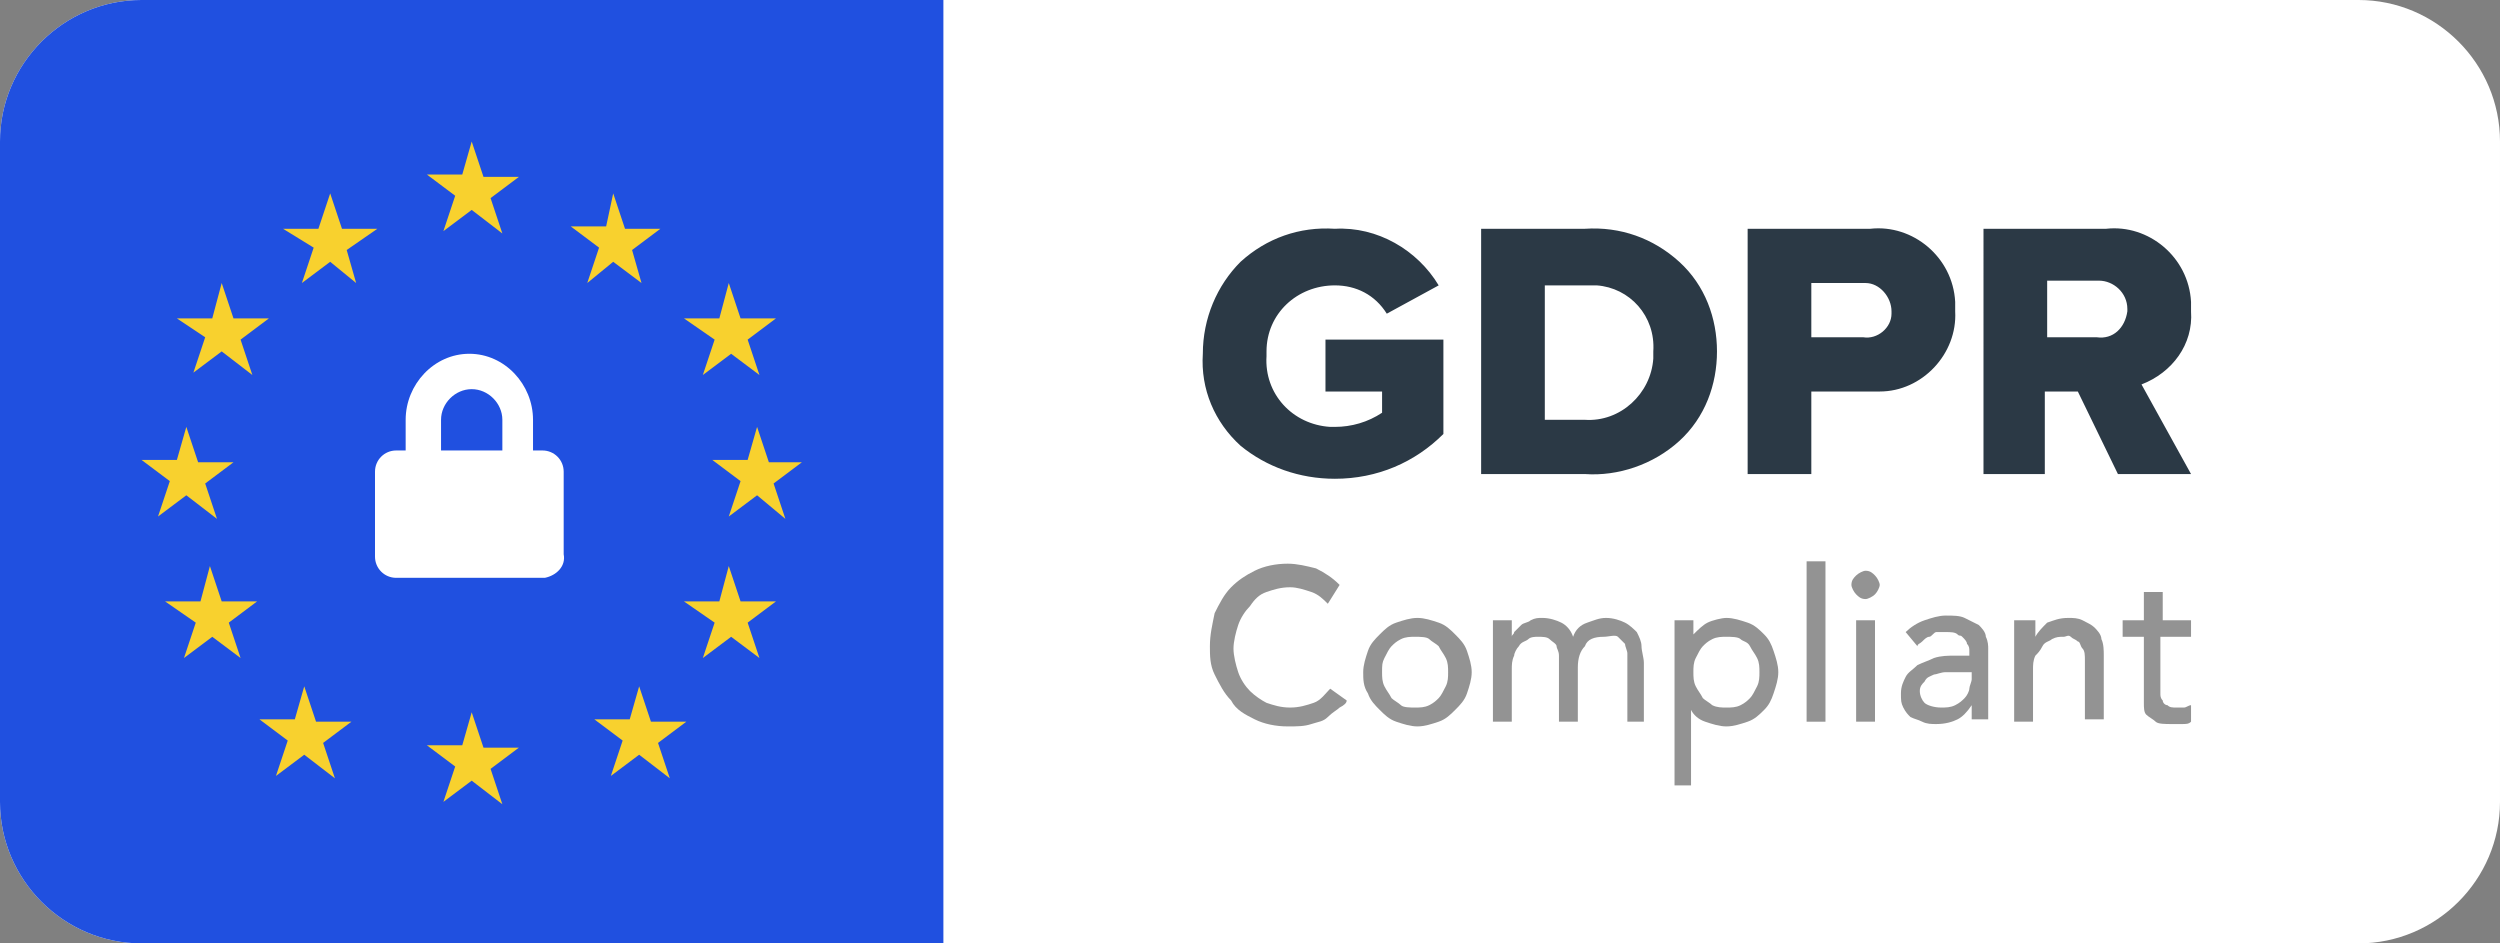
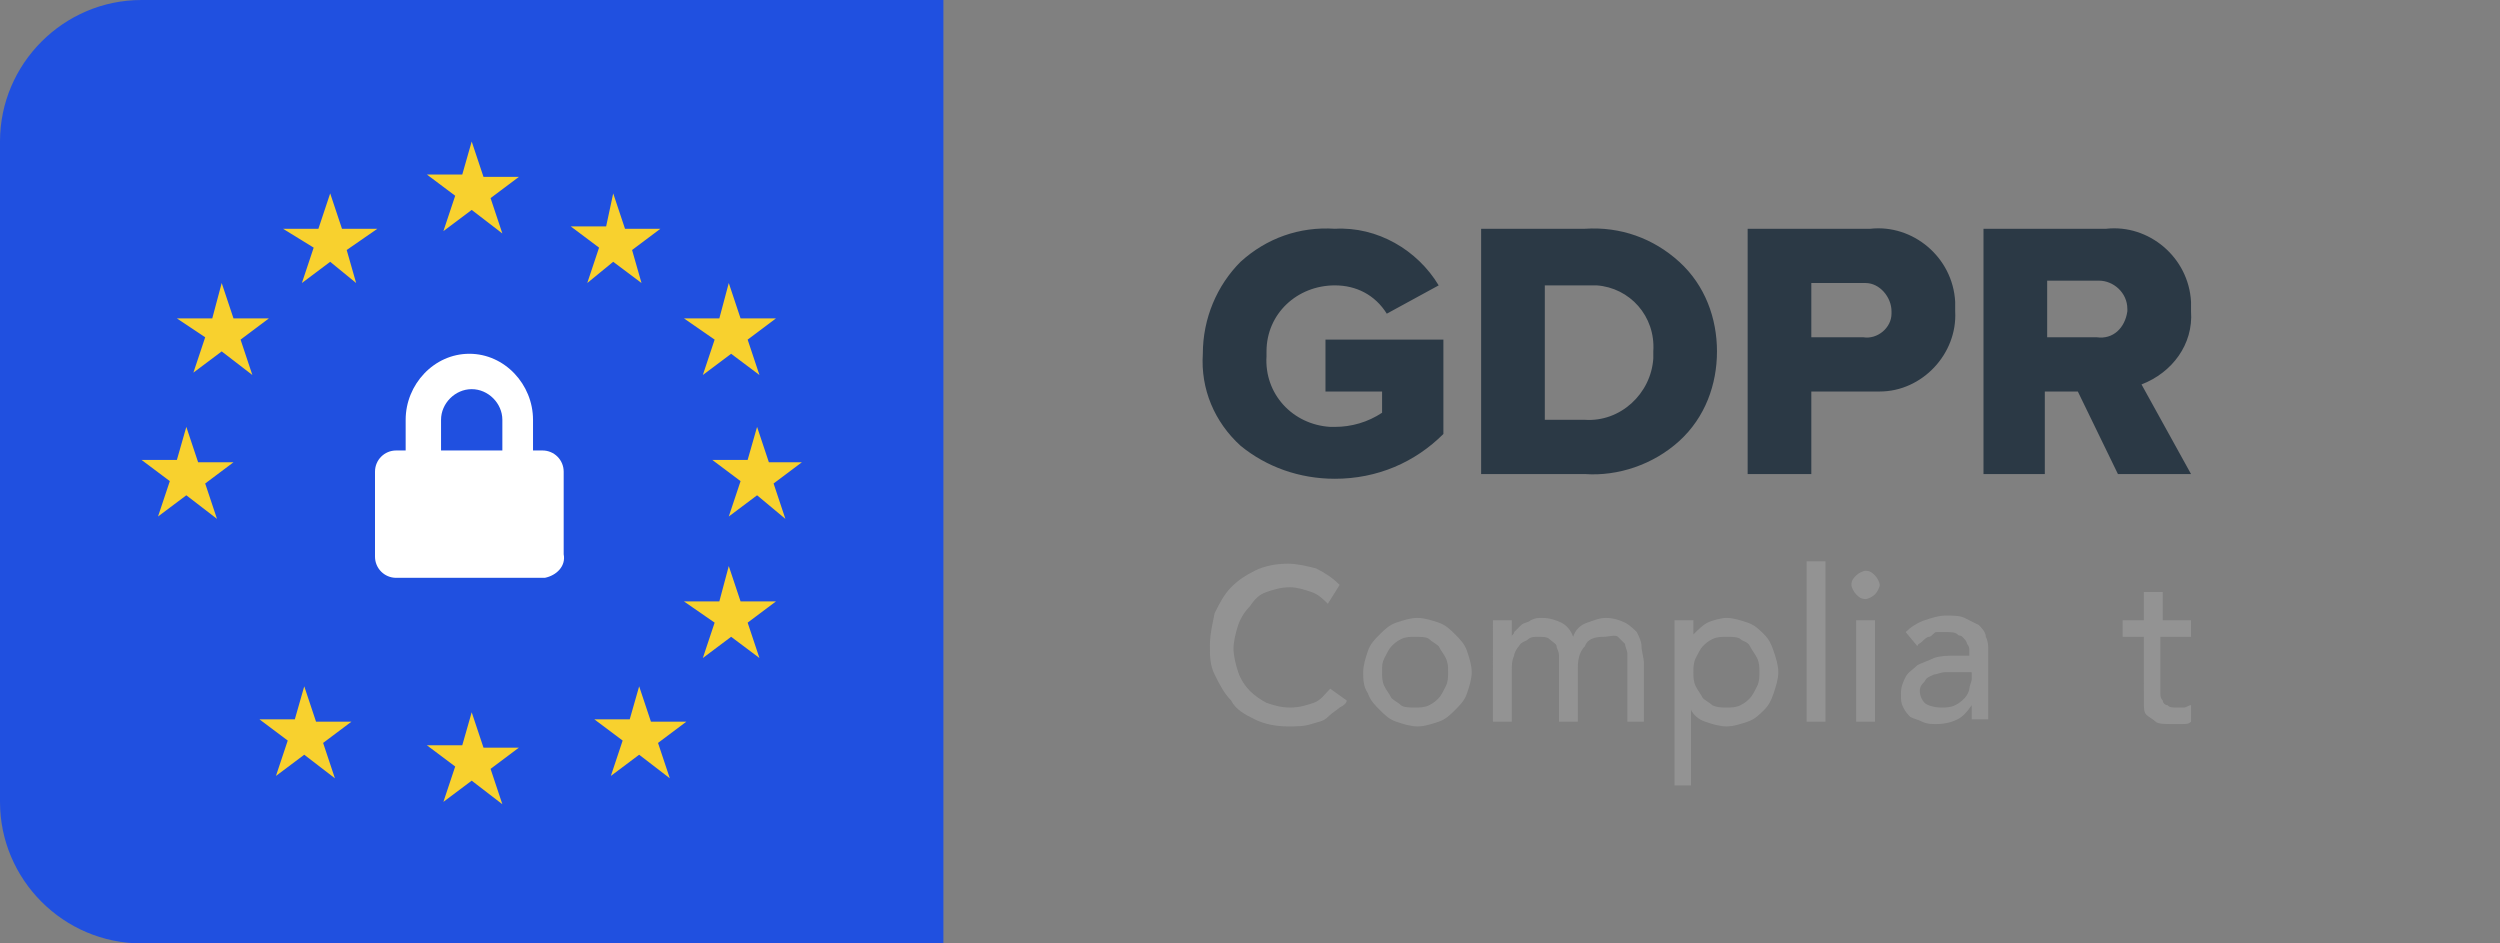
<svg xmlns="http://www.w3.org/2000/svg" version="1.1" id="GDPR_compliant_-_GDPR_Copy_4" x="0px" y="0px" viewBox="0 0 106 40" style="enable-background:new 0 0 106 40;" xml:space="preserve">
  <rect x="0" y="0" width="106" height="40" fill="#808080" stroke="none" />
  <style type="text/css">
	.st0{fill:#FFFFFF;}
	.st1{fill:#2050E0;}
	.st2{fill:#F8D12E;}
	.st3{fill:#2B3945;}
	.st4{enable-background:new    ;}
	.st5{fill:#939393;}
</style>
  <g id="Rectangle_">
-     <path class="st0" d="M6,0h94c3.3,0,6,2.7,6,6v28c0,3.3-2.7,6-6,6H6c-3.3,0-6-2.7-6-6V6C0,2.7,2.7,0,6,0z" />
-   </g>
+     </g>
  <g id="Rectangle_2">
    <path class="st1" d="M6,0h34l0,0v40l0,0H6c-3.3,0-6-2.7-6-6V6C0,2.7,2.7,0,6,0z" />
  </g>
  <g id="Group" transform="translate(6 6)">
    <path id="Shape" class="st2" d="M14,0l0.5,1.5h1.5l-1.2,0.9l0.5,1.5L14,2.9l-1.2,0.9l0.5-1.5l-1.2-0.9h1.5L14,0z" />
    <path id="Shape-2" class="st2" d="M14,24.2l0.5,1.5h1.5l-1.2,0.9l0.5,1.5L14,27.1L12.8,28l0.5-1.5l-1.2-0.9h1.5L14,24.2z" />
    <path id="Shape-3" class="st2" d="M20,2.2l0.5,1.5H22l-1.2,0.9L21.2,6L20,5.1L18.9,6l0.5-1.5l-1.2-0.9h1.5L20,2.2z" />
    <path id="Shape-4" class="st2" d="M24.9,18l0.5,1.5h1.5l-1.2,0.9l0.5,1.5l-1.2-0.9l-1.2,0.9l0.5-1.5L23,19.5h1.5L24.9,18z" />
    <path id="Shape-5" class="st2" d="M26.1,12.1l0.5,1.5H28l-1.2,0.9l0.5,1.5L26.1,15l-1.2,0.9l0.5-1.5l-1.2-0.9h1.5L26.1,12.1z" />
    <path id="Shape-6" class="st2" d="M1.9,12.1l0.5,1.5h1.5l-1.2,0.9l0.5,1.5L1.9,15l-1.2,0.9l0.5-1.5L0,13.5h1.5L1.9,12.1z" />
-     <path id="Shape-7" class="st2" d="M2.9,18l0.5,1.5h1.5l-1.2,0.9l0.5,1.5l-1.2-0.9l-1.2,0.9l0.5-1.5L1,19.5h1.5L2.9,18z" />
    <path id="Shape-8" class="st2" d="M24.9,6l0.5,1.5h1.5l-1.2,0.9l0.5,1.5l-1.2-0.9l-1.2,0.9l0.5-1.5L23,7.5h1.5L24.9,6z" />
    <path id="Shape-9" class="st2" d="M3.4,6l0.5,1.5h1.5L4.2,8.4l0.5,1.5L3.4,8.9L2.2,9.8l0.5-1.5L1.5,7.5H3L3.4,6z" />
    <path id="Shape-10" class="st2" d="M21.1,23.1l0.5,1.5h1.5l-1.2,0.9l0.5,1.5L21.1,26l-1.2,0.9l0.5-1.5l-1.2-0.9h1.5L21.1,23.1z" />
    <path id="Shape-11" class="st2" d="M8,2.2l0.5,1.5h1.5L8.7,4.6L9.1,6L8,5.1L6.8,6l0.5-1.5L6,3.7h1.5L8,2.2z" />
    <path id="Shape-12" class="st2" d="M6.9,23.1l0.5,1.5h1.5l-1.2,0.9l0.5,1.5L6.9,26l-1.2,0.9l0.5-1.5l-1.2-0.9h1.5L6.9,23.1z" />
  </g>
  <path id="GDPR" class="st3" d="M56.6,20.3c-1.5,0-2.9-0.5-4-1.4c-1.1-1-1.7-2.4-1.6-3.9c0-1.5,0.6-2.9,1.6-3.9c1.1-1,2.5-1.5,4-1.4  c1.8-0.1,3.5,0.9,4.4,2.4l-2.2,1.2c-0.5-0.8-1.3-1.2-2.2-1.2c-1.6,0-2.9,1.2-2.9,2.8c0,0.1,0,0.1,0,0.2c-0.1,1.6,1.1,2.9,2.7,3  c0.1,0,0.1,0,0.2,0c0.7,0,1.4-0.2,2-0.6v-0.9h-2.4v-2.2h5v4C60,19.6,58.4,20.3,56.6,20.3z M86.8,20.1h-2.7V9.7h5.2  c1.8-0.2,3.5,1.2,3.6,3.1c0,0.1,0,0.3,0,0.4c0.1,1.4-0.8,2.6-2.1,3.1l2.1,3.8h-3.1l-1.7-3.5h-1.4V20.1L86.8,20.1z M86.8,12v2.3h2.1  c0.7,0.1,1.2-0.4,1.3-1.1c0,0,0-0.1,0-0.1c0-0.7-0.6-1.2-1.2-1.2c0,0-0.1,0-0.1,0H86.8z M76.8,20.1h-2.7V9.7h5.2  c1.8-0.2,3.5,1.2,3.6,3.1c0,0.1,0,0.3,0,0.4c0.1,1.8-1.4,3.4-3.2,3.4c-0.1,0-0.3,0-0.4,0h-2.5V20.1z M76.8,12v2.3h2.2  c0.6,0.1,1.2-0.4,1.2-1c0,0,0-0.1,0-0.1c0-0.6-0.5-1.2-1.1-1.2c0,0-0.1,0-0.1,0L76.8,12z M67.2,20.1h-4.4V9.7h4.4  c1.5-0.1,2.9,0.4,4,1.4c1.1,1,1.6,2.4,1.6,3.8c0,1.4-0.5,2.8-1.6,3.8C70.1,19.7,68.6,20.2,67.2,20.1z M65.5,12.1v5.7h1.7  c1.5,0.1,2.8-1.1,2.9-2.6c0-0.1,0-0.2,0-0.3c0.1-1.5-1-2.7-2.4-2.8c-0.1,0-0.3,0-0.4,0H65.5z" />
  <path id="Shape-13" class="st0" d="M23.1,24.5h-6.3c-0.5,0-0.9-0.4-0.9-0.9V20c0-0.5,0.4-0.9,0.9-0.9h0.4v-1.3  c0-1.5,1.2-2.8,2.7-2.8c1.5,0,2.7,1.3,2.7,2.8v1.3h0.4c0.5,0,0.9,0.4,0.9,0.9v3.5C24,24,23.6,24.4,23.1,24.5z M20,16.5  c-0.7,0-1.3,0.6-1.3,1.3v1.3h2.6v-1.3C21.3,17.1,20.7,16.5,20,16.5z" />
  <g class="st4">
    <path class="st5" d="M56.3,25.6c-0.2-0.2-0.4-0.4-0.7-0.5s-0.6-0.2-0.9-0.2c-0.4,0-0.7,0.1-1,0.2c-0.3,0.1-0.5,0.3-0.7,0.6   c-0.2,0.2-0.4,0.5-0.5,0.8s-0.2,0.7-0.2,1c0,0.3,0.1,0.7,0.2,1c0.1,0.3,0.3,0.6,0.5,0.8c0.2,0.2,0.5,0.4,0.7,0.5   c0.3,0.1,0.6,0.2,1,0.2c0.4,0,0.7-0.1,1-0.2s0.5-0.4,0.7-0.6l0.7,0.5c0,0.1-0.1,0.2-0.3,0.3c-0.1,0.1-0.3,0.2-0.5,0.4   s-0.4,0.2-0.7,0.3s-0.6,0.1-1,0.1c-0.5,0-1-0.1-1.4-0.3c-0.4-0.2-0.8-0.4-1-0.8c-0.3-0.3-0.5-0.7-0.7-1.1s-0.2-0.8-0.2-1.2   c0-0.5,0.1-0.9,0.2-1.4c0.2-0.4,0.4-0.8,0.7-1.1c0.3-0.3,0.6-0.5,1-0.7c0.4-0.2,0.9-0.3,1.4-0.3c0.4,0,0.8,0.1,1.2,0.2   c0.4,0.2,0.7,0.4,1,0.7L56.3,25.6z" />
    <path class="st5" d="M57.8,28.5c0-0.3,0.1-0.6,0.2-0.9s0.3-0.5,0.5-0.7c0.2-0.2,0.4-0.4,0.7-0.5c0.3-0.1,0.6-0.2,0.9-0.2   s0.6,0.1,0.9,0.2c0.3,0.1,0.5,0.3,0.7,0.5c0.2,0.2,0.4,0.4,0.5,0.7s0.2,0.6,0.2,0.9s-0.1,0.6-0.2,0.9c-0.1,0.3-0.3,0.5-0.5,0.7   c-0.2,0.2-0.4,0.4-0.7,0.5c-0.3,0.1-0.6,0.2-0.9,0.2s-0.6-0.1-0.9-0.2c-0.3-0.1-0.5-0.3-0.7-0.5c-0.2-0.2-0.4-0.4-0.5-0.7   C57.8,29.1,57.8,28.8,57.8,28.5z M58.6,28.5c0,0.2,0,0.4,0.1,0.6c0.1,0.2,0.2,0.3,0.3,0.5c0.1,0.1,0.3,0.2,0.4,0.3s0.4,0.1,0.6,0.1   s0.4,0,0.6-0.1s0.3-0.2,0.4-0.3c0.1-0.1,0.2-0.3,0.3-0.5c0.1-0.2,0.1-0.4,0.1-0.6c0-0.2,0-0.4-0.1-0.6s-0.2-0.3-0.3-0.5   c-0.1-0.1-0.3-0.2-0.4-0.3S60.2,27,60,27s-0.4,0-0.6,0.1s-0.3,0.2-0.4,0.3c-0.1,0.1-0.2,0.3-0.3,0.5S58.6,28.2,58.6,28.5z" />
    <path class="st5" d="M63.3,26.3h0.8V27h0c0-0.1,0.1-0.1,0.1-0.2c0.1-0.1,0.2-0.2,0.3-0.3s0.3-0.1,0.4-0.2c0.2-0.1,0.3-0.1,0.5-0.1   c0.3,0,0.6,0.1,0.8,0.2c0.2,0.1,0.4,0.3,0.5,0.6c0.1-0.3,0.3-0.5,0.6-0.6c0.3-0.1,0.5-0.2,0.8-0.2c0.3,0,0.6,0.1,0.8,0.2   c0.2,0.1,0.4,0.3,0.5,0.4c0.1,0.2,0.2,0.4,0.2,0.6c0,0.2,0.1,0.5,0.1,0.7v2.5H69v-2.4c0-0.2,0-0.3,0-0.5c0-0.1-0.1-0.3-0.1-0.4   c-0.1-0.1-0.2-0.2-0.3-0.3S68.2,27,68,27c-0.4,0-0.7,0.1-0.8,0.4c-0.2,0.2-0.3,0.5-0.3,0.9v2.3h-0.8v-2.2c0-0.2,0-0.4,0-0.6   c0-0.2-0.1-0.3-0.1-0.4s-0.2-0.2-0.3-0.3S65.4,27,65.2,27c-0.1,0-0.3,0-0.4,0.1c-0.1,0.1-0.3,0.1-0.4,0.3c-0.1,0.1-0.2,0.3-0.2,0.4   c-0.1,0.2-0.1,0.4-0.1,0.6v2.2h-0.8V26.3z" />
    <path class="st5" d="M71,26.3h0.8v0.6h0c0.2-0.2,0.4-0.4,0.6-0.5s0.6-0.2,0.8-0.2c0.3,0,0.6,0.1,0.9,0.2s0.5,0.3,0.7,0.5   c0.2,0.2,0.3,0.4,0.4,0.7s0.2,0.6,0.2,0.9c0,0.3-0.1,0.6-0.2,0.9s-0.2,0.5-0.4,0.7c-0.2,0.2-0.4,0.4-0.7,0.5   c-0.3,0.1-0.6,0.2-0.9,0.2c-0.3,0-0.6-0.1-0.9-0.2c-0.3-0.1-0.5-0.3-0.6-0.5h0v3.2H71V26.3z M73.2,27c-0.2,0-0.4,0-0.6,0.1   c-0.2,0.1-0.3,0.2-0.4,0.3s-0.2,0.3-0.3,0.5c-0.1,0.2-0.1,0.4-0.1,0.6c0,0.2,0,0.4,0.1,0.6c0.1,0.2,0.2,0.3,0.3,0.5   c0.1,0.1,0.3,0.2,0.4,0.3c0.2,0.1,0.4,0.1,0.6,0.1c0.2,0,0.4,0,0.6-0.1s0.3-0.2,0.4-0.3c0.1-0.1,0.2-0.3,0.3-0.5   c0.1-0.2,0.1-0.4,0.1-0.6c0-0.2,0-0.4-0.1-0.6c-0.1-0.2-0.2-0.3-0.3-0.5s-0.3-0.2-0.4-0.3S73.4,27,73.2,27z" />
    <path class="st5" d="M76.6,23.8h0.8v6.8h-0.8V23.8z" />
    <path class="st5" d="M78.5,24.8c0-0.2,0.1-0.3,0.2-0.4s0.3-0.2,0.4-0.2c0.2,0,0.3,0.1,0.4,0.2s0.2,0.3,0.2,0.4s-0.1,0.3-0.2,0.4   s-0.3,0.2-0.4,0.2c-0.2,0-0.3-0.1-0.4-0.2S78.5,24.9,78.5,24.8z M78.7,26.3h0.8v4.3h-0.8V26.3z" />
    <path class="st5" d="M80.8,26.8c0.2-0.2,0.5-0.4,0.8-0.5c0.3-0.1,0.6-0.2,0.9-0.2c0.3,0,0.6,0,0.8,0.1c0.2,0.1,0.4,0.2,0.6,0.3   c0.1,0.1,0.3,0.3,0.3,0.5c0.1,0.2,0.1,0.4,0.1,0.5v2.2c0,0.2,0,0.3,0,0.4s0,0.2,0,0.4h-0.7c0-0.2,0-0.4,0-0.6h0   c-0.2,0.3-0.4,0.5-0.6,0.6c-0.2,0.1-0.5,0.2-0.9,0.2c-0.2,0-0.4,0-0.6-0.1c-0.2-0.1-0.3-0.1-0.5-0.2c-0.1-0.1-0.2-0.2-0.3-0.4   s-0.1-0.3-0.1-0.6c0-0.3,0.1-0.5,0.2-0.7c0.1-0.2,0.3-0.3,0.5-0.5c0.2-0.1,0.5-0.2,0.7-0.3c0.3-0.1,0.6-0.1,0.9-0.1h0.6v-0.2   c0-0.1,0-0.2-0.1-0.3c0-0.1-0.1-0.2-0.2-0.3S83.1,27,83,26.9c-0.1-0.1-0.3-0.1-0.5-0.1c-0.2,0-0.3,0-0.4,0S81.9,27,81.8,27   c-0.1,0-0.2,0.1-0.3,0.2s-0.2,0.1-0.2,0.2L80.8,26.8z M83.1,28.5c-0.2,0-0.4,0-0.6,0s-0.4,0.1-0.5,0.1c-0.2,0.1-0.3,0.1-0.4,0.3   c-0.1,0.1-0.2,0.2-0.2,0.4c0,0.2,0.1,0.4,0.2,0.5s0.4,0.2,0.7,0.2c0.2,0,0.4,0,0.6-0.1s0.3-0.2,0.4-0.3c0.1-0.1,0.2-0.3,0.2-0.4   s0.1-0.3,0.1-0.4v-0.3H83.1z" />
-     <path class="st5" d="M85.5,26.3h0.8V27h0c0.1-0.2,0.3-0.4,0.5-0.6c0.3-0.1,0.5-0.2,0.9-0.2c0.2,0,0.4,0,0.6,0.1   c0.2,0.1,0.4,0.2,0.5,0.3c0.1,0.1,0.3,0.3,0.3,0.5c0.1,0.2,0.1,0.5,0.1,0.7v2.7h-0.8v-2.5c0-0.2,0-0.4-0.1-0.5   c-0.1-0.1-0.1-0.3-0.2-0.3c-0.1-0.1-0.2-0.1-0.3-0.2S87.6,27,87.5,27c-0.2,0-0.3,0-0.5,0.1c-0.1,0.1-0.3,0.1-0.4,0.3   s-0.2,0.3-0.3,0.4c-0.1,0.2-0.1,0.4-0.1,0.6v2.2h-0.8V26.3z" />
    <path class="st5" d="M92.8,27h-1.2V29c0,0.1,0,0.2,0,0.4c0,0.1,0,0.2,0.1,0.3c0,0.1,0.1,0.2,0.2,0.2c0.1,0.1,0.2,0.1,0.4,0.1   c0.1,0,0.2,0,0.3,0c0.1,0,0.2-0.1,0.3-0.1v0.7c-0.1,0.1-0.2,0.1-0.4,0.1c-0.2,0-0.3,0-0.4,0c-0.3,0-0.6,0-0.7-0.1s-0.3-0.2-0.4-0.3   c-0.1-0.1-0.1-0.3-0.1-0.5c0-0.2,0-0.3,0-0.5V27h-0.9v-0.7h0.9v-1.2h0.8v1.2h1.2V27z" />
  </g>
</svg>